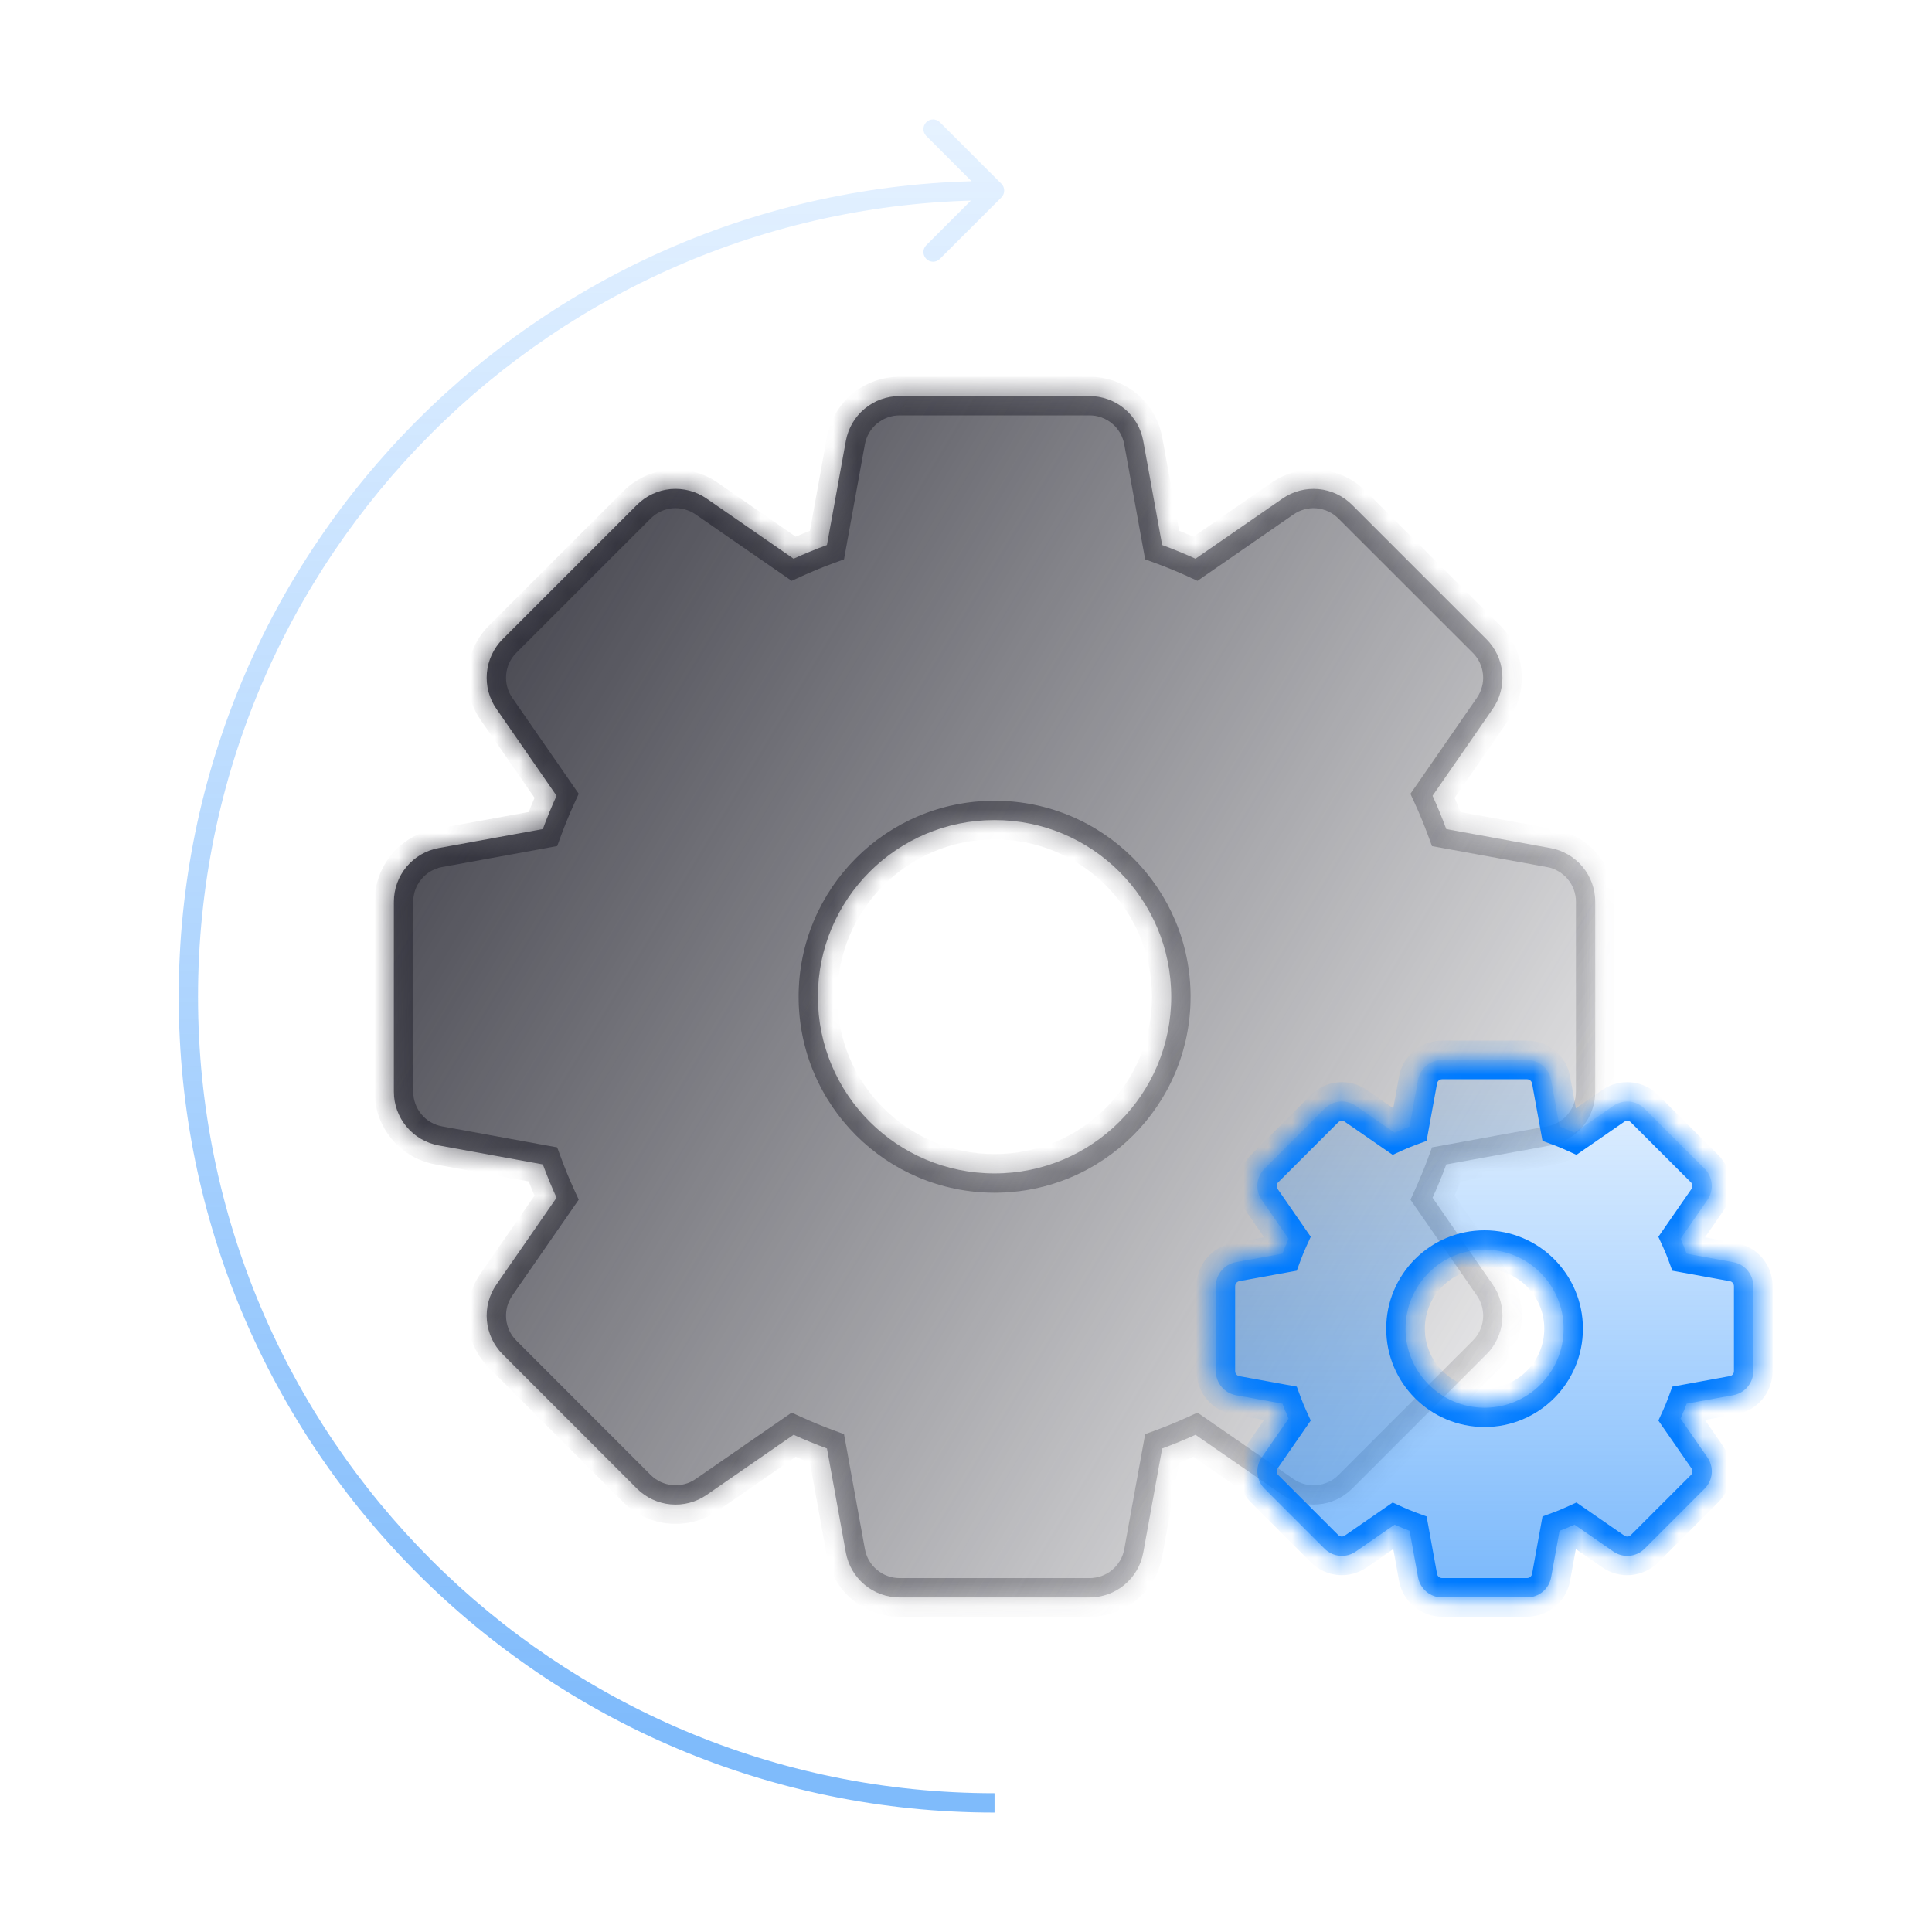
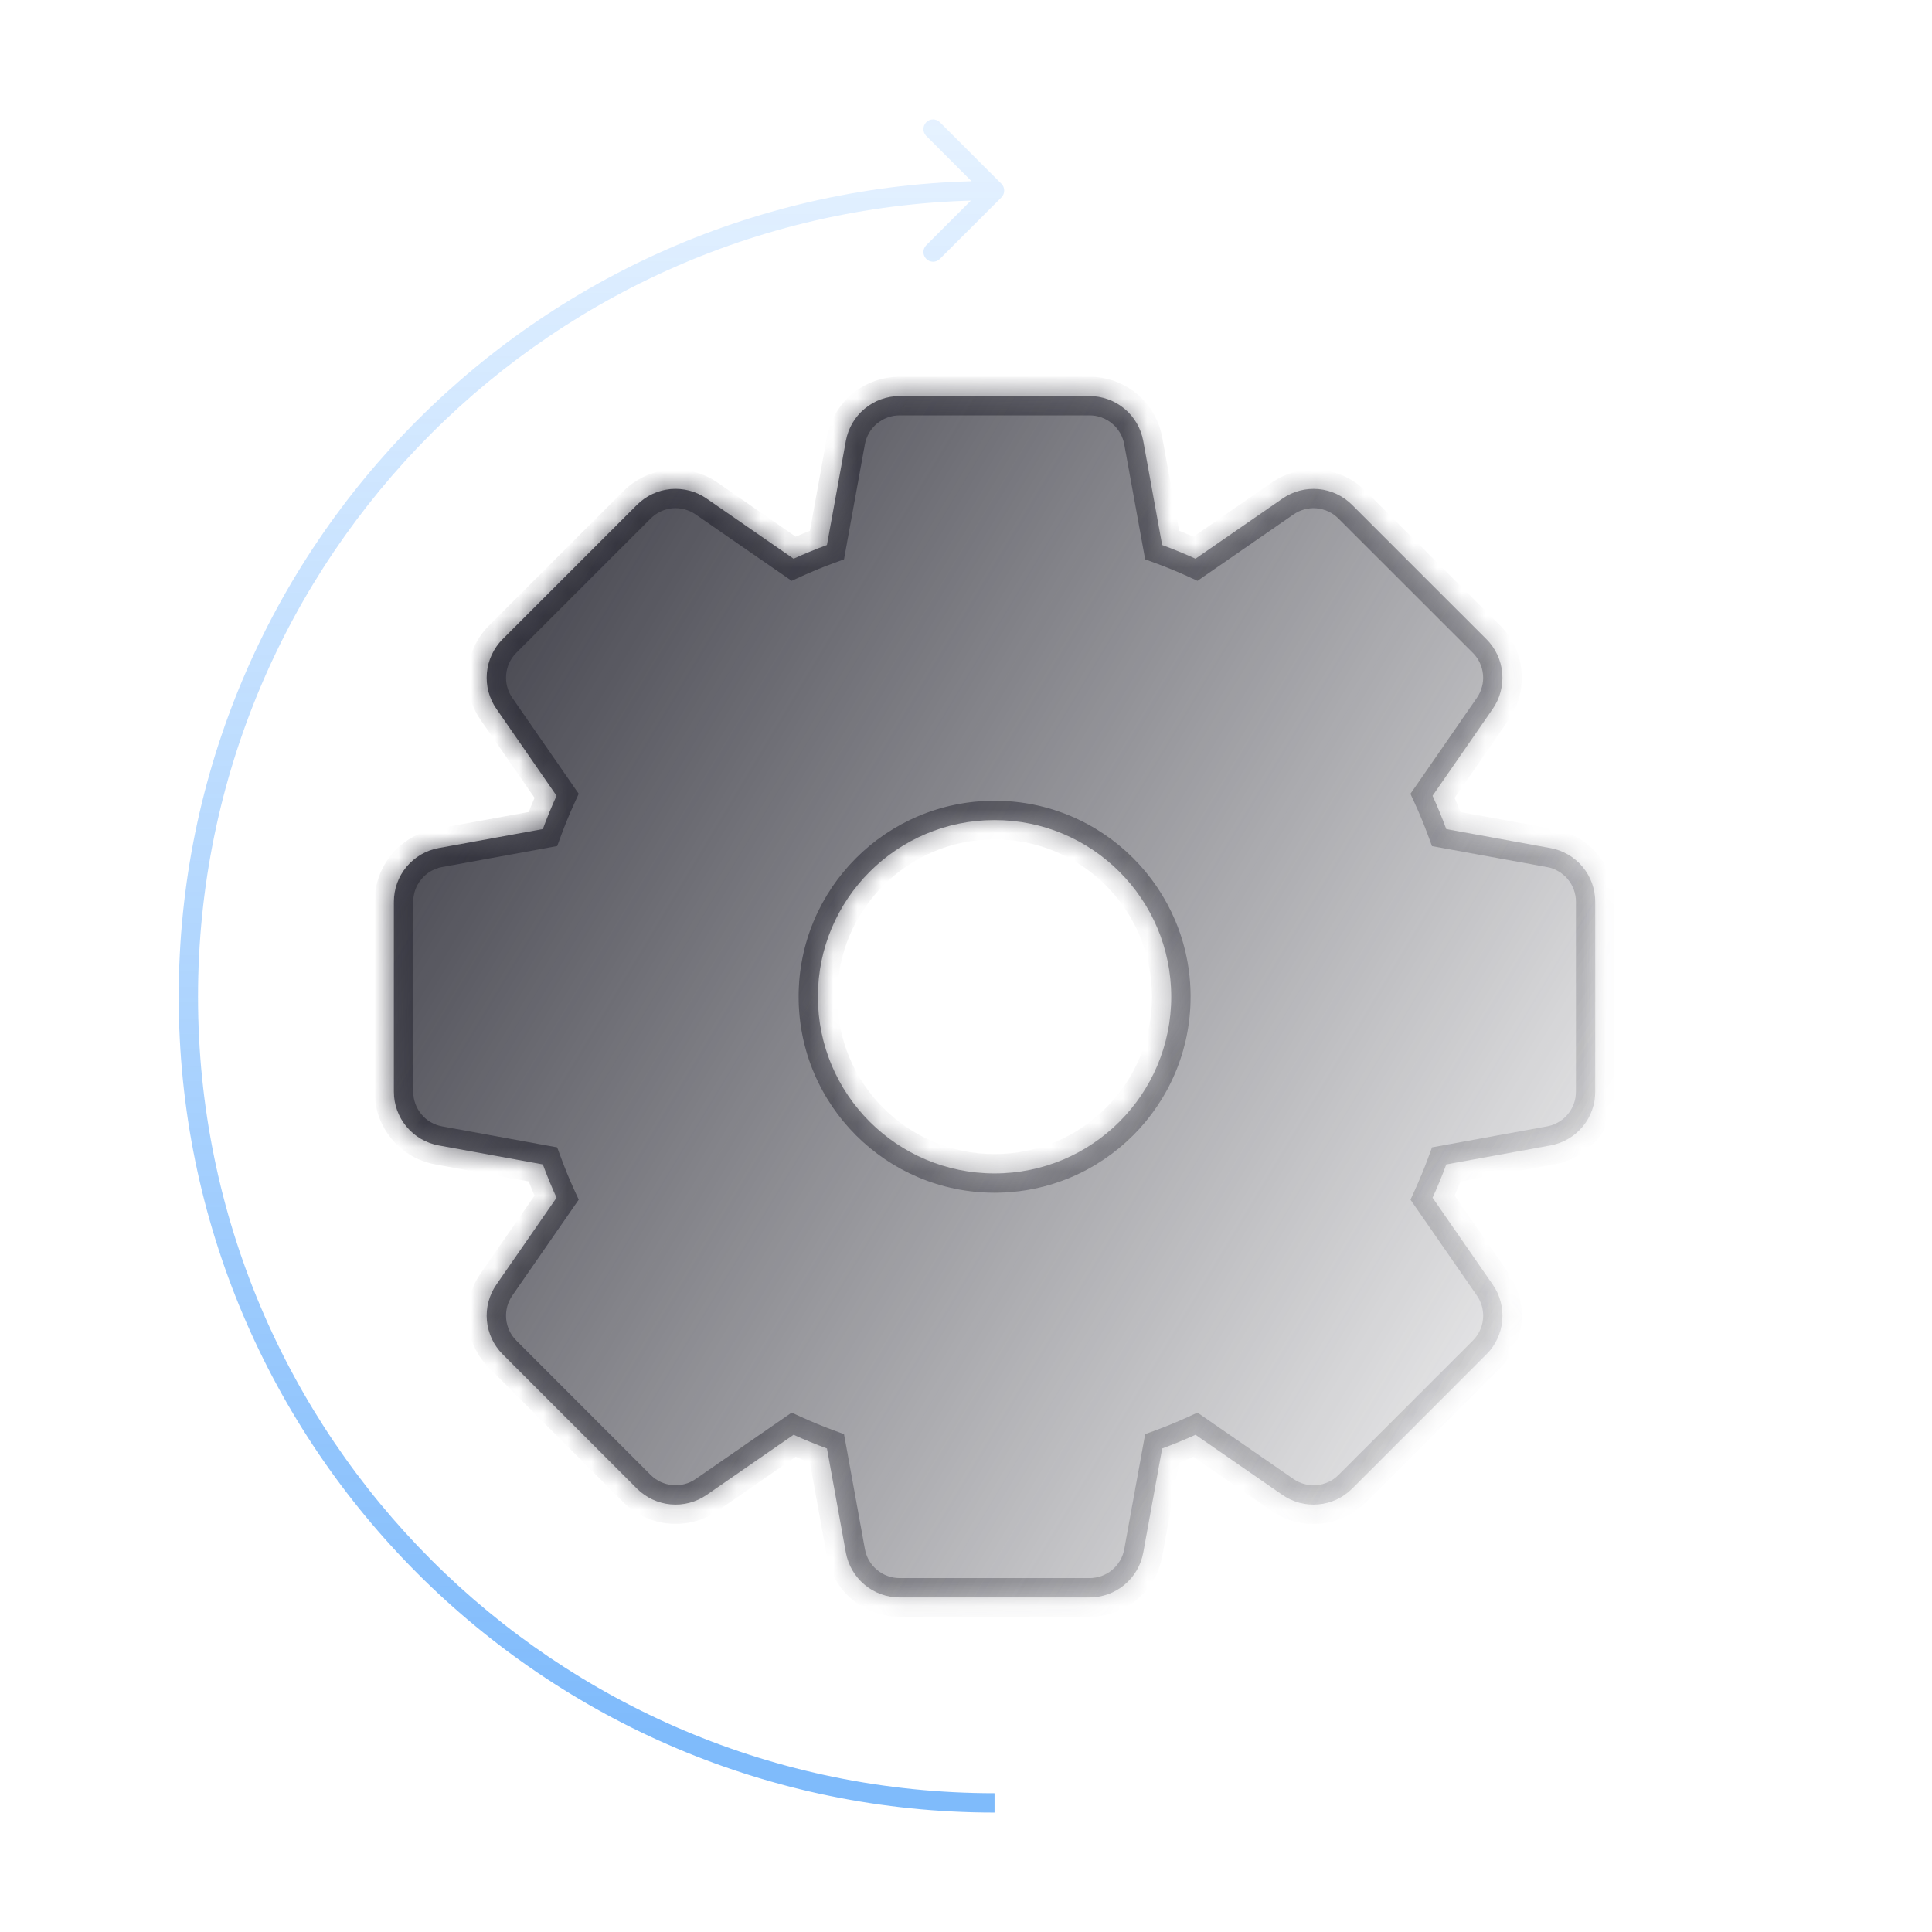
<svg xmlns="http://www.w3.org/2000/svg" width="80" height="80" viewBox="0 0 80 80" fill="none">
  <path fill-rule="evenodd" clip-rule="evenodd" d="M59.887 34.331L64.198 35.117C64.719 35.211 65.191 35.485 65.53 35.892C65.869 36.298 66.055 36.811 66.055 37.34V45.206C66.055 45.735 65.87 46.248 65.531 46.655C65.191 47.061 64.72 47.336 64.199 47.43L59.888 48.216C59.715 48.683 59.526 49.145 59.32 49.596L61.812 53.193C62.113 53.628 62.252 54.155 62.205 54.683C62.157 55.21 61.926 55.704 61.551 56.079L55.989 61.641C55.614 62.015 55.121 62.246 54.594 62.293C54.067 62.341 53.54 62.202 53.104 61.902L49.504 59.411C49.053 59.617 48.593 59.806 48.123 59.978L47.34 64.289C47.245 64.81 46.971 65.281 46.564 65.621C46.157 65.96 45.645 66.146 45.115 66.146H37.249C36.72 66.146 36.207 65.96 35.801 65.62C35.395 65.281 35.12 64.81 35.025 64.289L34.243 59.978C33.772 59.806 33.312 59.616 32.861 59.411L29.26 61.901C28.825 62.202 28.298 62.34 27.771 62.293C27.244 62.245 26.75 62.014 26.376 61.641L20.814 56.078C20.44 55.704 20.209 55.21 20.161 54.682C20.113 54.155 20.252 53.627 20.554 53.192L23.046 49.595C22.84 49.145 22.65 48.684 22.478 48.216L18.167 47.43C17.646 47.335 17.174 47.061 16.835 46.655C16.495 46.248 16.309 45.736 16.31 45.206V37.34C16.309 36.811 16.495 36.298 16.834 35.891C17.174 35.484 17.645 35.21 18.167 35.116L22.478 34.33C22.65 33.863 22.84 33.401 23.046 32.95L20.554 29.351C20.252 28.916 20.113 28.388 20.161 27.861C20.209 27.334 20.44 26.84 20.814 26.465L26.376 20.905C26.75 20.53 27.243 20.299 27.771 20.251C28.298 20.204 28.825 20.343 29.26 20.645L32.861 23.135C33.311 22.929 33.772 22.74 34.242 22.568L35.025 18.258C35.12 17.736 35.394 17.265 35.801 16.926C36.207 16.586 36.72 16.401 37.249 16.4H45.115C45.645 16.401 46.157 16.587 46.564 16.926C46.97 17.265 47.245 17.737 47.339 18.258L48.122 22.568C48.593 22.741 49.053 22.93 49.503 23.135L53.103 20.646C53.538 20.344 54.065 20.205 54.593 20.252C55.12 20.3 55.614 20.532 55.988 20.907L61.55 26.467C61.925 26.841 62.156 27.335 62.204 27.863C62.251 28.39 62.112 28.917 61.811 29.353L59.319 32.952C59.525 33.402 59.714 33.863 59.887 34.331ZM41.183 48.589C45.223 48.589 48.498 45.313 48.498 41.273C48.498 37.233 45.223 33.957 41.183 33.957C37.143 33.957 33.867 37.233 33.867 41.273C33.867 45.313 37.143 48.589 41.183 48.589Z" fill="url(#paint0_linear_724_21926)" />
  <mask id="mask0_724_21926" style="mask-type:luminance" maskUnits="userSpaceOnUse" x="16" y="16" width="51" height="51">
    <path fill-rule="evenodd" clip-rule="evenodd" d="M59.889 34.331L64.2 35.117C64.721 35.211 65.192 35.485 65.532 35.892C65.871 36.298 66.057 36.811 66.057 37.34V45.206C66.057 45.735 65.872 46.248 65.532 46.655C65.193 47.061 64.722 47.336 64.201 47.43L59.89 48.216C59.717 48.683 59.527 49.145 59.322 49.596L61.814 53.193C62.115 53.628 62.254 54.155 62.207 54.683C62.159 55.21 61.928 55.704 61.553 56.079L55.991 61.641C55.616 62.015 55.123 62.246 54.596 62.293C54.069 62.341 53.542 62.202 53.106 61.902L49.506 59.411C49.055 59.617 48.595 59.806 48.124 59.978L47.342 64.289C47.247 64.81 46.972 65.281 46.566 65.621C46.159 65.96 45.647 66.146 45.117 66.146H37.251C36.722 66.146 36.209 65.96 35.803 65.62C35.396 65.281 35.122 64.81 35.027 64.289L34.245 59.978C33.774 59.806 33.314 59.616 32.863 59.411L29.262 61.901C28.827 62.202 28.3 62.34 27.773 62.293C27.246 62.245 26.752 62.014 26.378 61.641L20.816 56.078C20.442 55.704 20.21 55.21 20.163 54.682C20.115 54.155 20.254 53.627 20.556 53.192L23.047 49.595C22.842 49.145 22.652 48.684 22.48 48.216L18.169 47.43C17.648 47.335 17.176 47.061 16.837 46.655C16.497 46.248 16.311 45.736 16.311 45.206V37.34C16.311 36.811 16.497 36.298 16.836 35.891C17.176 35.484 17.647 35.21 18.169 35.116L22.48 34.33C22.652 33.863 22.842 33.401 23.047 32.95L20.556 29.351C20.254 28.916 20.115 28.388 20.163 27.861C20.211 27.334 20.442 26.84 20.816 26.465L26.378 20.905C26.752 20.53 27.245 20.299 27.773 20.251C28.3 20.204 28.827 20.343 29.262 20.645L32.863 23.135C33.313 22.929 33.774 22.74 34.244 22.568L35.027 18.258C35.121 17.736 35.396 17.265 35.803 16.926C36.209 16.586 36.722 16.401 37.251 16.4H45.117C45.647 16.401 46.159 16.587 46.566 16.926C46.972 17.265 47.247 17.737 47.341 18.258L48.124 22.568C48.594 22.741 49.055 22.93 49.505 23.135L53.105 20.646C53.54 20.344 54.067 20.205 54.595 20.252C55.122 20.3 55.616 20.532 55.99 20.907L61.552 26.467C61.927 26.841 62.158 27.335 62.206 27.863C62.253 28.39 62.114 28.917 61.813 29.353L59.321 32.952C59.527 33.402 59.716 33.863 59.889 34.331ZM41.185 48.589C45.225 48.589 48.5 45.313 48.5 41.273C48.5 37.233 45.225 33.957 41.185 33.957C37.145 33.957 33.869 37.233 33.869 41.273C33.869 45.313 37.145 48.589 41.185 48.589Z" fill="white" />
  </mask>
  <g mask="url(#mask0_724_21926)">
    <path d="M64.199 35.116L64.056 35.903L64.057 35.903L64.199 35.116ZM59.888 34.331L59.137 34.607L59.295 35.036L59.744 35.118L59.888 34.331ZM59.889 48.215L59.745 47.428L59.296 47.51L59.138 47.939L59.889 48.215ZM59.321 49.595L58.593 49.263L58.405 49.677L58.664 50.05L59.321 49.595ZM55.99 61.64L56.555 62.207L56.556 62.206L55.99 61.64ZM49.505 59.41L49.96 58.752L49.586 58.493L49.172 58.683L49.505 59.41ZM48.124 59.978L47.849 59.227L47.418 59.384L47.337 59.835L48.124 59.978ZM34.244 59.978L35.031 59.835L34.949 59.385L34.52 59.227L34.244 59.978ZM32.862 59.41L33.194 58.682L32.781 58.494L32.407 58.752L32.862 59.41ZM26.377 61.64L25.811 62.205L25.812 62.206L26.377 61.64ZM23.047 49.594L23.704 50.05L23.964 49.675L23.774 49.261L23.047 49.594ZM22.479 48.215L23.23 47.938L23.072 47.51L22.623 47.428L22.479 48.215ZM18.168 47.429L18.311 46.642L18.31 46.642L18.168 47.429ZM18.168 35.115L18.31 35.902L18.311 35.902L18.168 35.115ZM22.479 34.329L22.623 35.116L23.072 35.034L23.23 34.606L22.479 34.329ZM23.047 32.95L23.775 33.281L23.963 32.868L23.704 32.494L23.047 32.95ZM29.262 20.644L28.806 21.301L28.806 21.302L29.262 20.644ZM32.862 23.134L32.407 23.792L32.781 24.051L33.195 23.862L32.862 23.134ZM34.243 22.567L34.519 23.318L34.949 23.161L35.03 22.71L34.243 22.567ZM48.123 22.567L47.336 22.71L47.418 23.16L47.847 23.318L48.123 22.567ZM49.505 23.134L49.173 23.862L49.586 24.051L49.959 23.793L49.505 23.134ZM53.104 20.645L53.559 21.303L53.561 21.302L53.104 20.645ZM55.989 20.906L55.422 21.471L55.423 21.472L55.989 20.906ZM59.32 32.951L58.663 32.496L58.403 32.87L58.593 33.284L59.32 32.951ZM64.343 34.329L60.031 33.544L59.744 35.118L64.056 35.903L64.343 34.329ZM66.145 35.378C65.686 34.828 65.047 34.456 64.341 34.329L64.057 35.903C64.393 35.964 64.698 36.141 64.917 36.404L66.145 35.378ZM66.856 37.34C66.856 36.623 66.605 35.928 66.145 35.378L64.917 36.404C65.136 36.666 65.256 36.997 65.256 37.339L66.856 37.34ZM66.856 45.205V37.34L65.256 37.339V45.205H66.856ZM66.146 47.166C66.605 46.616 66.857 45.922 66.856 45.205H65.256C65.256 45.547 65.136 45.879 64.918 46.141L66.146 47.166ZM64.343 48.217C65.049 48.089 65.687 47.717 66.146 47.166L64.918 46.141C64.698 46.404 64.394 46.581 64.058 46.642L64.343 48.217ZM60.032 49.002L64.343 48.217L64.058 46.642L59.745 47.428L60.032 49.002ZM60.049 49.926C60.263 49.458 60.46 48.978 60.639 48.492L59.138 47.939C58.973 48.387 58.79 48.831 58.593 49.263L60.049 49.926ZM62.471 52.736L59.979 49.139L58.664 50.05L61.156 53.647L62.471 52.736ZM63.003 54.754C63.067 54.04 62.879 53.326 62.471 52.736L61.156 53.647C61.35 53.929 61.44 54.269 61.409 54.61L63.003 54.754ZM62.118 56.644C62.625 56.137 62.938 55.468 63.003 54.754L61.409 54.61C61.379 54.951 61.229 55.27 60.987 55.512L62.118 56.644ZM56.556 62.206L62.118 56.644L60.987 55.512L55.425 61.075L56.556 62.206ZM54.667 63.089C55.38 63.025 56.048 62.713 56.555 62.207L55.425 61.074C55.183 61.316 54.864 61.465 54.523 61.496L54.667 63.089ZM52.65 62.559C53.24 62.966 53.954 63.154 54.667 63.089L54.523 61.496C54.182 61.526 53.842 61.437 53.56 61.242L52.65 62.559ZM49.05 60.068L52.65 62.559L53.561 61.243L49.96 58.752L49.05 60.068ZM48.399 60.729C48.888 60.55 49.368 60.353 49.838 60.138L49.172 58.683C48.741 58.88 48.3 59.061 47.849 59.227L48.399 60.729ZM48.128 64.431L48.911 60.121L47.337 59.835L46.554 64.145L48.128 64.431ZM47.078 66.234C47.628 65.774 48 65.136 48.128 64.431L46.554 64.145C46.493 64.482 46.315 64.786 46.053 65.006L47.078 66.234ZM45.116 66.945C45.833 66.945 46.528 66.693 47.078 66.234L46.053 65.006C45.79 65.225 45.458 65.345 45.116 65.345L45.116 66.945ZM37.25 66.945H45.116L45.116 65.345H37.251L37.25 66.945ZM35.289 66.234C35.84 66.693 36.534 66.945 37.25 66.945L37.251 65.345C36.908 65.345 36.578 65.225 36.315 65.005L35.289 66.234ZM34.239 64.431C34.367 65.136 34.739 65.774 35.289 66.234L36.315 65.005C36.052 64.786 35.875 64.482 35.814 64.145L34.239 64.431ZM33.457 60.121L34.239 64.431L35.814 64.145L35.031 59.835L33.457 60.121ZM32.531 60.138C32.999 60.352 33.478 60.549 33.968 60.729L34.52 59.227C34.068 59.061 33.626 58.879 33.194 58.682L32.531 60.138ZM29.716 62.559L33.318 60.068L32.407 58.752L28.806 61.242L29.716 62.559ZM27.7 63.089C28.413 63.153 29.127 62.965 29.716 62.559L28.806 61.242C28.525 61.437 28.185 61.526 27.844 61.495L27.7 63.089ZM25.812 62.206C26.319 62.712 26.987 63.024 27.7 63.089L27.844 61.495C27.503 61.464 27.184 61.315 26.942 61.073L25.812 62.206ZM20.25 56.643L25.811 62.205L26.942 61.074L21.381 55.512L20.25 56.643ZM19.365 54.753C19.43 55.467 19.743 56.136 20.25 56.643L21.381 55.512C21.139 55.27 20.99 54.95 20.959 54.609L19.365 54.753ZM19.897 52.736C19.489 53.325 19.301 54.039 19.365 54.753L20.959 54.609C20.928 54.269 21.018 53.928 21.213 53.647L19.897 52.736ZM22.389 49.139L19.897 52.736L21.213 53.647L23.704 50.05L22.389 49.139ZM21.728 48.491C21.907 48.978 22.105 49.458 22.319 49.927L23.774 49.261C23.577 48.831 23.395 48.388 23.23 47.938L21.728 48.491ZM18.024 48.216L22.336 49.002L22.623 47.428L18.311 46.642L18.024 48.216ZM16.222 47.167C16.681 47.717 17.32 48.088 18.026 48.216L18.31 46.642C17.974 46.581 17.669 46.404 17.45 46.141L16.222 47.167ZM15.511 45.205C15.511 45.922 15.762 46.616 16.222 47.167L17.45 46.141C17.231 45.879 17.111 45.547 17.111 45.205L15.511 45.205ZM15.511 37.34V45.205L17.111 45.205V37.34H15.511ZM16.221 35.378C15.762 35.928 15.51 36.622 15.511 37.34H17.111C17.11 36.997 17.23 36.666 17.45 36.403L16.221 35.378ZM18.026 34.328C17.32 34.455 16.681 34.827 16.221 35.378L17.45 36.403C17.669 36.14 17.974 35.963 18.31 35.902L18.026 34.328ZM22.336 33.542L18.024 34.328L18.311 35.902L22.623 35.116L22.336 33.542ZM22.319 32.618C22.105 33.087 21.908 33.566 21.729 34.052L23.23 34.606C23.395 34.157 23.578 33.714 23.775 33.281L22.319 32.618ZM19.897 29.806L22.389 33.405L23.704 32.494L21.213 28.895L19.897 29.806ZM19.365 27.788C19.301 28.502 19.489 29.216 19.897 29.806L21.213 28.895C21.018 28.614 20.928 28.273 20.959 27.932L19.365 27.788ZM20.25 25.899C19.743 26.406 19.43 27.074 19.365 27.788L20.959 27.932C20.99 27.591 21.139 27.272 21.381 27.03L20.25 25.899ZM25.811 20.339L20.25 25.899L21.381 27.03L26.942 21.47L25.811 20.339ZM27.7 19.454C26.986 19.518 26.318 19.831 25.811 20.339L26.942 21.47C27.184 21.228 27.503 21.078 27.844 21.047L27.7 19.454ZM29.717 19.986C29.128 19.578 28.414 19.389 27.7 19.454L27.844 21.047C28.184 21.017 28.525 21.107 28.806 21.301L29.717 19.986ZM33.317 22.477L29.717 19.986L28.806 21.302L32.407 23.792L33.317 22.477ZM33.968 21.816C33.478 21.995 32.999 22.192 32.529 22.407L33.195 23.862C33.626 23.665 34.068 23.483 34.519 23.318L33.968 21.816ZM34.239 18.114L33.456 22.424L35.03 22.71L35.813 18.4L34.239 18.114ZM35.289 16.311C34.739 16.77 34.367 17.408 34.239 18.114L35.813 18.4C35.874 18.063 36.052 17.758 36.315 17.539L35.289 16.311ZM37.251 15.6C36.534 15.6 35.84 15.851 35.289 16.311L36.315 17.539C36.577 17.32 36.908 17.2 37.251 17.2L37.251 15.6ZM45.117 15.6H37.251L37.251 17.2H45.116L45.117 15.6ZM47.078 16.311C46.527 15.852 45.833 15.6 45.117 15.6L45.116 17.2C45.459 17.2 45.789 17.32 46.052 17.539L47.078 16.311ZM48.127 18.114C47.999 17.409 47.628 16.77 47.078 16.311L46.052 17.539C46.315 17.759 46.492 18.063 46.553 18.4L48.127 18.114ZM48.91 22.424L48.127 18.114L46.553 18.4L47.336 22.71L48.91 22.424ZM49.836 22.407C49.367 22.193 48.888 21.996 48.399 21.816L47.847 23.318C48.299 23.484 48.741 23.666 49.173 23.862L49.836 22.407ZM52.649 19.987L49.05 22.477L49.959 23.793L53.559 21.303L52.649 19.987ZM54.666 19.455C53.952 19.39 53.237 19.579 52.648 19.988L53.561 21.302C53.841 21.107 54.182 21.017 54.522 21.048L54.666 19.455ZM56.556 20.341C56.05 19.833 55.38 19.519 54.666 19.455L54.522 21.048C54.862 21.079 55.181 21.229 55.422 21.471L56.556 20.341ZM62.117 25.9L56.555 20.34L55.423 21.472L60.986 27.032L62.117 25.9ZM63.002 27.79C62.937 27.076 62.624 26.407 62.117 25.9L60.986 27.032C61.228 27.274 61.377 27.593 61.408 27.934L63.002 27.79ZM62.47 29.807C62.878 29.218 63.066 28.504 63.002 27.79L61.408 27.934C61.439 28.275 61.349 28.615 61.154 28.897L62.47 29.807ZM59.978 33.407L62.47 29.807L61.154 28.897L58.663 32.496L59.978 33.407ZM60.639 34.054C60.459 33.568 60.262 33.087 60.048 32.618L58.593 33.284C58.79 33.715 58.971 34.157 59.137 34.607L60.639 34.054ZM47.7 41.272C47.7 44.871 44.782 47.788 41.184 47.788V49.388C45.666 49.388 49.3 45.754 49.3 41.272H47.7ZM41.184 34.757C44.782 34.757 47.7 37.674 47.7 41.272H49.3C49.3 36.79 45.666 33.157 41.184 33.157V34.757ZM34.669 41.272C34.669 37.674 37.586 34.757 41.184 34.757V33.157C36.702 33.157 33.069 36.79 33.069 41.272H34.669ZM41.184 47.788C37.586 47.788 34.669 44.871 34.669 41.272H33.069C33.069 45.754 36.702 49.388 41.184 49.388V47.788Z" fill="url(#paint1_linear_724_21926)" />
  </g>
  <path d="M41.465 8.174C41.621 8.018 41.621 7.764 41.465 7.608L38.919 5.062C38.763 4.906 38.51 4.906 38.354 5.062C38.198 5.219 38.198 5.472 38.354 5.628L40.617 7.891L38.354 10.154C38.198 10.31 38.198 10.563 38.354 10.719C38.51 10.876 38.763 10.876 38.919 10.719L41.465 8.174ZM41.182 74.254C22.967 74.254 8.2 59.488 8.2 41.273H7.4C7.4 59.93 22.525 75.055 41.182 75.055V74.254ZM8.2 41.273C8.2 23.057 22.967 8.291 41.182 8.291V7.491C22.525 7.491 7.4 22.616 7.4 41.273H8.2Z" fill="url(#paint2_linear_724_21926)" fill-opacity="0.5" />
-   <path fill-rule="evenodd" clip-rule="evenodd" d="M69.841 51.912L71.769 52.264C72.003 52.306 72.213 52.428 72.365 52.61C72.517 52.792 72.6 53.022 72.6 53.258V56.777C72.6 57.014 72.517 57.244 72.366 57.425C72.214 57.607 72.003 57.73 71.77 57.772L69.841 58.124C69.764 58.333 69.679 58.539 69.587 58.741L70.702 60.35C70.837 60.545 70.899 60.781 70.878 61.017C70.856 61.253 70.753 61.474 70.585 61.641L68.097 64.13C67.93 64.297 67.709 64.4 67.473 64.422C67.237 64.443 67.001 64.381 66.806 64.246L65.196 63.132C64.994 63.224 64.788 63.309 64.578 63.386L64.228 65.314C64.185 65.547 64.062 65.758 63.881 65.91C63.699 66.062 63.469 66.145 63.232 66.145H59.714C59.477 66.145 59.247 66.062 59.066 65.91C58.884 65.758 58.761 65.547 58.719 65.314L58.368 63.386C58.158 63.309 57.952 63.224 57.75 63.132L56.139 64.246C55.945 64.381 55.709 64.443 55.473 64.421C55.237 64.4 55.017 64.297 54.849 64.13L52.361 61.641C52.194 61.474 52.09 61.253 52.069 61.017C52.047 60.781 52.11 60.545 52.244 60.35L53.359 58.741C53.267 58.54 53.182 58.333 53.105 58.124L51.176 57.772C50.944 57.73 50.733 57.607 50.581 57.425C50.429 57.244 50.346 57.014 50.346 56.777V53.258C50.346 53.022 50.429 52.792 50.581 52.61C50.732 52.428 50.943 52.305 51.176 52.263L53.105 51.912C53.182 51.703 53.267 51.496 53.359 51.295L52.244 49.684C52.11 49.49 52.047 49.254 52.069 49.018C52.09 48.782 52.194 48.561 52.361 48.393L54.849 45.906C55.016 45.738 55.237 45.635 55.473 45.613C55.709 45.592 55.945 45.654 56.139 45.789L57.75 46.904C57.952 46.811 58.158 46.727 58.368 46.65L58.718 44.721C58.761 44.488 58.883 44.278 59.065 44.126C59.247 43.974 59.477 43.891 59.714 43.891H63.232C63.469 43.891 63.699 43.974 63.88 44.126C64.062 44.278 64.185 44.488 64.227 44.721L64.578 46.65C64.788 46.727 64.994 46.812 65.196 46.904L66.806 45.79C67.001 45.655 67.237 45.593 67.472 45.614C67.708 45.635 67.929 45.739 68.097 45.907L70.585 48.394C70.753 48.562 70.856 48.782 70.877 49.019C70.899 49.254 70.836 49.49 70.701 49.685L69.587 51.295C69.679 51.496 69.764 51.703 69.841 51.912ZM61.473 58.291C63.281 58.291 64.746 56.825 64.746 55.018C64.746 53.21 63.281 51.745 61.473 51.745C59.666 51.745 58.2 53.21 58.2 55.018C58.2 56.825 59.666 58.291 61.473 58.291Z" fill="url(#paint3_linear_724_21926)" fill-opacity="0.5" />
  <mask id="mask1_724_21926" style="mask-type:luminance" maskUnits="userSpaceOnUse" x="50" y="43" width="23" height="24">
-     <path fill-rule="evenodd" clip-rule="evenodd" d="M69.84 51.912L71.769 52.264C72.002 52.306 72.213 52.428 72.364 52.61C72.516 52.792 72.599 53.022 72.599 53.258V56.777C72.599 57.014 72.516 57.244 72.365 57.425C72.213 57.607 72.002 57.73 71.769 57.772L69.84 58.124C69.763 58.333 69.678 58.539 69.586 58.741L70.701 60.35C70.836 60.545 70.898 60.781 70.877 61.017C70.856 61.253 70.752 61.474 70.585 61.641L68.096 64.13C67.928 64.297 67.708 64.4 67.472 64.422C67.236 64.443 67 64.381 66.805 64.246L65.195 63.132C64.993 63.224 64.787 63.309 64.577 63.386L64.227 65.314C64.184 65.547 64.061 65.758 63.88 65.91C63.698 66.062 63.468 66.145 63.231 66.145H59.713C59.476 66.145 59.246 66.062 59.065 65.91C58.883 65.758 58.76 65.547 58.718 65.314L58.367 63.386C58.157 63.309 57.951 63.224 57.749 63.132L56.139 64.246C55.944 64.381 55.708 64.443 55.472 64.421C55.236 64.4 55.016 64.297 54.848 64.13L52.36 61.641C52.193 61.474 52.089 61.253 52.068 61.017C52.046 60.781 52.109 60.545 52.243 60.35L53.358 58.741C53.266 58.54 53.181 58.333 53.104 58.124L51.175 57.772C50.943 57.73 50.731 57.607 50.58 57.425C50.428 57.244 50.345 57.014 50.345 56.777V53.258C50.345 53.022 50.428 52.792 50.58 52.61C50.731 52.428 50.942 52.305 51.175 52.263L53.104 51.912C53.181 51.703 53.266 51.496 53.358 51.295L52.243 49.684C52.109 49.49 52.047 49.254 52.068 49.018C52.089 48.782 52.193 48.561 52.36 48.393L54.848 45.906C55.015 45.738 55.236 45.635 55.472 45.613C55.708 45.592 55.944 45.654 56.139 45.789L57.749 46.904C57.951 46.811 58.157 46.727 58.367 46.65L58.717 44.721C58.76 44.488 58.883 44.278 59.064 44.126C59.246 43.974 59.476 43.891 59.713 43.891H63.231C63.468 43.891 63.698 43.974 63.88 44.126C64.061 44.278 64.184 44.488 64.226 44.721L64.577 46.65C64.787 46.727 64.993 46.812 65.195 46.904L66.805 45.79C67 45.655 67.236 45.593 67.471 45.614C67.707 45.635 67.928 45.739 68.096 45.907L70.584 48.394C70.752 48.562 70.855 48.782 70.876 49.019C70.898 49.254 70.835 49.49 70.701 49.685L69.586 51.295C69.678 51.496 69.763 51.703 69.84 51.912ZM61.472 58.291C63.28 58.291 64.745 56.825 64.745 55.018C64.745 53.21 63.28 51.745 61.472 51.745C59.665 51.745 58.199 53.21 58.199 55.018C58.199 56.825 59.665 58.291 61.472 58.291Z" fill="white" />
-   </mask>
+     </mask>
  <g mask="url(#mask1_724_21926)">
-     <path d="M71.769 52.263L71.625 53.05L71.626 53.05L71.769 52.263ZM69.84 51.912L69.089 52.188L69.247 52.617L69.697 52.699L69.84 51.912ZM69.84 58.123L69.697 57.336L69.248 57.418L69.09 57.846L69.84 58.123ZM69.587 58.74L68.859 58.409L68.67 58.822L68.929 59.196L69.587 58.74ZM68.096 64.129L68.661 64.695L68.662 64.695L68.096 64.129ZM66.806 64.246L66.351 64.904L66.351 64.904L66.806 64.246ZM65.195 63.131L65.65 62.474L65.276 62.215L64.862 62.404L65.195 63.131ZM64.577 63.385L64.302 62.634L63.872 62.792L63.79 63.242L64.577 63.385ZM58.368 63.385L59.155 63.242L59.073 62.792L58.644 62.635L58.368 63.385ZM57.75 63.131L58.081 62.404L57.668 62.215L57.295 62.473L57.75 63.131ZM54.848 64.129L54.282 64.695L54.283 64.695L54.848 64.129ZM53.358 58.74L54.016 59.196L54.275 58.821L54.086 58.407L53.358 58.74ZM53.105 58.123L53.855 57.847L53.697 57.418L53.248 57.336L53.105 58.123ZM51.176 57.771L51.319 56.984L51.318 56.984L51.176 57.771ZM51.176 52.263L51.318 53.05L51.319 53.05L51.176 52.263ZM53.105 51.911L53.248 52.698L53.697 52.616L53.855 52.188L53.105 51.911ZM53.358 51.294L54.086 51.626L54.275 51.212L54.016 50.839L53.358 51.294ZM57.749 46.903L57.294 47.561L57.668 47.819L58.082 47.63L57.749 46.903ZM58.367 46.649L58.643 47.4L59.073 47.242L59.154 46.792L58.367 46.649ZM64.577 46.649L63.79 46.792L63.871 47.242L64.301 47.4L64.577 46.649ZM65.195 46.903L64.863 47.631L65.276 47.819L65.65 47.561L65.195 46.903ZM66.805 45.789L67.26 46.447L67.262 46.446L66.805 45.789ZM68.096 45.906L67.529 46.471L67.53 46.472L68.096 45.906ZM69.586 51.295L68.928 50.839L68.669 51.213L68.859 51.627L69.586 51.295ZM71.912 51.476L69.983 51.125L69.697 52.699L71.625 53.05L71.912 51.476ZM72.979 52.097C72.707 51.771 72.329 51.551 71.911 51.476L71.626 53.05C71.675 53.059 71.719 53.084 71.751 53.122L72.979 52.097ZM73.4 53.258C73.4 52.833 73.251 52.423 72.979 52.097L71.751 53.122C71.782 53.16 71.799 53.208 71.799 53.258L73.4 53.258ZM73.4 56.777V53.258L71.799 53.258V56.777H73.4ZM72.979 57.937C73.251 57.611 73.4 57.201 73.4 56.777H71.799C71.8 56.826 71.782 56.874 71.751 56.912L72.979 57.937ZM71.912 58.559C72.329 58.483 72.707 58.263 72.979 57.937L71.751 56.912C71.719 56.95 71.675 56.976 71.626 56.984L71.912 58.559ZM69.984 58.91L71.912 58.559L71.626 56.984L69.697 57.336L69.984 58.91ZM70.314 59.072C70.415 58.852 70.507 58.628 70.591 58.4L69.09 57.846C69.02 58.037 68.942 58.225 68.859 58.409L70.314 59.072ZM71.359 59.894L70.244 58.285L68.929 59.196L70.044 60.805L71.359 59.894ZM71.674 61.088C71.712 60.666 71.6 60.243 71.359 59.894L70.044 60.805C70.072 60.846 70.085 60.895 70.08 60.944L71.674 61.088ZM71.15 62.206C71.45 61.907 71.636 61.511 71.674 61.088L70.08 60.944C70.076 60.994 70.054 61.04 70.019 61.075L71.15 62.206ZM68.662 64.695L71.15 62.206L70.019 61.075L67.531 63.563L68.662 64.695ZM67.544 65.218C67.966 65.18 68.361 64.995 68.661 64.695L67.531 63.563C67.496 63.598 67.45 63.62 67.4 63.624L67.544 65.218ZM66.351 64.904C66.7 65.145 67.122 65.256 67.544 65.218L67.4 63.624C67.351 63.629 67.301 63.615 67.26 63.587L66.351 64.904ZM64.74 63.789L66.351 64.904L67.26 63.587L65.65 62.474L64.74 63.789ZM64.852 64.136C65.082 64.052 65.307 63.96 65.528 63.859L64.862 62.404C64.68 62.487 64.493 62.564 64.302 62.634L64.852 64.136ZM65.014 65.457L65.364 63.528L63.79 63.242L63.44 65.171L65.014 65.457ZM64.392 66.523C64.718 66.252 64.938 65.874 65.014 65.457L63.44 65.171C63.431 65.219 63.405 65.263 63.367 65.295L64.392 66.523ZM63.232 66.944C63.656 66.944 64.067 66.795 64.392 66.523L63.367 65.295C63.329 65.327 63.281 65.344 63.232 65.344L63.232 66.944ZM59.712 66.944H63.232L63.232 65.344H59.713L59.712 66.944ZM58.552 66.523C58.878 66.795 59.288 66.944 59.712 66.944L59.713 65.344C59.663 65.344 59.616 65.327 59.578 65.295L58.552 66.523ZM57.931 65.457C58.007 65.874 58.226 66.251 58.552 66.523L59.578 65.295C59.539 65.263 59.514 65.219 59.505 65.171L57.931 65.457ZM57.581 63.528L57.931 65.457L59.505 65.171L59.155 63.242L57.581 63.528ZM57.418 63.859C57.638 63.96 57.862 64.052 58.091 64.136L58.644 62.635C58.452 62.564 58.264 62.487 58.081 62.404L57.418 63.859ZM56.593 64.904L58.205 63.789L57.295 62.473L55.684 63.587L56.593 64.904ZM55.4 65.217C55.822 65.255 56.245 65.144 56.593 64.904L55.684 63.587C55.643 63.616 55.594 63.628 55.544 63.624L55.4 65.217ZM54.283 64.695C54.583 64.994 54.978 65.179 55.4 65.217L55.544 63.624C55.495 63.619 55.448 63.598 55.413 63.563L54.283 64.695ZM51.794 62.206L54.282 64.695L55.414 63.563L52.926 61.075L51.794 62.206ZM51.271 61.088C51.309 61.51 51.494 61.906 51.794 62.206L52.926 61.075C52.891 61.04 52.869 60.993 52.865 60.944L51.271 61.088ZM51.586 59.894C51.345 60.243 51.233 60.665 51.271 61.088L52.865 60.944C52.86 60.895 52.873 60.845 52.901 60.805L51.586 59.894ZM52.701 58.284L51.586 59.894L52.901 60.805L54.016 59.196L52.701 58.284ZM52.354 58.399C52.438 58.627 52.53 58.852 52.631 59.073L54.086 58.407C54.003 58.225 53.926 58.038 53.855 57.847L52.354 58.399ZM51.032 58.558L52.961 58.91L53.248 57.336L51.319 56.984L51.032 58.558ZM49.966 57.937C50.238 58.263 50.616 58.483 51.033 58.559L51.318 56.984C51.27 56.975 51.226 56.95 51.194 56.912L49.966 57.937ZM49.545 56.776C49.545 57.201 49.694 57.612 49.966 57.937L51.194 56.912C51.162 56.874 51.145 56.826 51.145 56.777L49.545 56.776ZM49.545 53.258V56.776L51.145 56.777V53.258H49.545ZM49.966 52.097C49.694 52.423 49.545 52.833 49.545 53.258H51.145C51.145 53.208 51.162 53.16 51.194 53.122L49.966 52.097ZM51.033 51.475C50.616 51.551 50.238 51.771 49.966 52.097L51.194 53.122C51.226 53.084 51.27 53.059 51.318 53.05L51.033 51.475ZM52.961 51.124L51.032 51.475L51.319 53.05L53.248 52.698L52.961 51.124ZM52.63 50.962C52.53 51.182 52.438 51.407 52.354 51.634L53.855 52.188C53.925 51.997 54.003 51.809 54.086 51.626L52.63 50.962ZM51.586 50.139L52.701 51.749L54.016 50.839L52.901 49.228L51.586 50.139ZM51.271 48.945C51.233 49.368 51.344 49.79 51.586 50.139L52.901 49.228C52.873 49.188 52.86 49.138 52.865 49.089L51.271 48.945ZM51.795 47.827C51.495 48.127 51.309 48.523 51.271 48.945L52.865 49.089C52.869 49.039 52.891 48.993 52.926 48.958L51.795 47.827ZM54.282 45.339L51.795 47.827L52.926 48.958L55.414 46.471L54.282 45.339ZM55.4 44.816C54.978 44.854 54.582 45.039 54.282 45.339L55.414 46.471C55.449 46.436 55.495 46.414 55.544 46.409L55.4 44.816ZM56.594 45.131C56.246 44.889 55.823 44.778 55.4 44.816L55.544 46.409C55.593 46.405 55.642 46.418 55.683 46.446L56.594 45.131ZM58.205 46.245L56.594 45.131L55.683 46.446L57.294 47.561L58.205 46.245ZM58.092 45.898C57.862 45.982 57.637 46.074 57.417 46.175L58.082 47.63C58.265 47.547 58.452 47.47 58.643 47.4L58.092 45.898ZM57.931 44.578L57.58 46.506L59.154 46.792L59.505 44.864L57.931 44.578ZM58.552 43.511C58.226 43.783 58.006 44.16 57.931 44.578L59.505 44.864C59.514 44.815 59.539 44.771 59.577 44.739L58.552 43.511ZM59.713 43.09C59.289 43.09 58.878 43.239 58.552 43.511L59.577 44.739C59.615 44.707 59.663 44.69 59.713 44.69L59.713 43.09ZM63.232 43.09H59.713L59.713 44.69H63.232L63.232 43.09ZM64.392 43.511C64.067 43.239 63.656 43.09 63.232 43.09L63.232 44.69C63.281 44.69 63.329 44.707 63.367 44.739L64.392 43.511ZM65.014 44.578C64.938 44.16 64.718 43.783 64.392 43.511L63.367 44.739C63.405 44.771 63.431 44.815 63.44 44.864L65.014 44.578ZM65.364 46.506L65.014 44.578L63.44 44.864L63.79 46.792L65.364 46.506ZM65.527 46.175C65.307 46.075 65.082 45.982 64.853 45.898L64.301 47.4C64.493 47.47 64.68 47.547 64.863 47.631L65.527 46.175ZM66.35 45.131L64.74 46.245L65.65 47.561L67.26 46.447L66.35 45.131ZM67.544 44.816C67.121 44.778 66.698 44.89 66.349 45.132L67.262 46.446C67.302 46.418 67.351 46.405 67.4 46.41L67.544 44.816ZM68.662 45.341C68.363 45.04 67.967 44.855 67.544 44.816L67.4 46.41C67.449 46.414 67.494 46.436 67.529 46.471L68.662 45.341ZM71.15 47.828L68.661 45.34L67.53 46.472L70.019 48.959L71.15 47.828ZM71.673 48.946C71.635 48.523 71.45 48.127 71.15 47.828L70.019 48.959C70.054 48.994 70.075 49.04 70.08 49.09L71.673 48.946ZM71.359 50.14C71.6 49.791 71.711 49.368 71.673 48.946L70.08 49.09C70.084 49.139 70.071 49.188 70.043 49.229L71.359 50.14ZM70.244 51.75L71.359 50.14L70.043 49.229L68.928 50.839L70.244 51.75ZM70.591 51.635C70.507 51.407 70.414 51.182 70.314 50.962L68.859 51.627C68.942 51.809 69.019 51.997 69.089 52.188L70.591 51.635ZM63.945 55.017C63.945 56.383 62.838 57.49 61.472 57.49V59.09C63.722 59.09 65.545 57.266 65.545 55.017H63.945ZM61.472 52.544C62.838 52.544 63.945 53.651 63.945 55.017H65.545C65.545 52.768 63.722 50.944 61.472 50.944V52.544ZM59 55.017C59 53.651 60.107 52.544 61.472 52.544V50.944C59.223 50.944 57.4 52.768 57.4 55.017H59ZM61.472 57.49C60.107 57.49 59 56.383 59 55.017H57.4C57.4 57.266 59.223 59.09 61.472 59.09V57.49Z" fill="#007BFF" />
-   </g>
+     </g>
  <defs>
    <linearGradient id="paint0_linear_724_21926" x1="16.31" y1="16.4" x2="74.812" y2="51.585" gradientUnits="userSpaceOnUse">
      <stop stop-color="#30303A" />
      <stop offset="1" stop-color="#30303A" stop-opacity="0" />
    </linearGradient>
    <linearGradient id="paint1_linear_724_21926" x1="16.311" y1="16.4" x2="74.814" y2="51.584" gradientUnits="userSpaceOnUse">
      <stop stop-color="#30303A" />
      <stop offset="1" stop-color="#30303A" stop-opacity="0" />
    </linearGradient>
    <linearGradient id="paint2_linear_724_21926" x1="24.491" y1="71.549" x2="24.491" y2="4.945" gradientUnits="userSpaceOnUse">
      <stop stop-color="#0077F8" />
      <stop offset="1" stop-color="#007BFF" stop-opacity="0.2" />
    </linearGradient>
    <linearGradient id="paint3_linear_724_21926" x1="61.473" y1="65.032" x2="61.473" y2="43.891" gradientUnits="userSpaceOnUse">
      <stop stop-color="#0077F8" />
      <stop offset="1" stop-color="#007BFF" stop-opacity="0.2" />
    </linearGradient>
  </defs>
</svg>